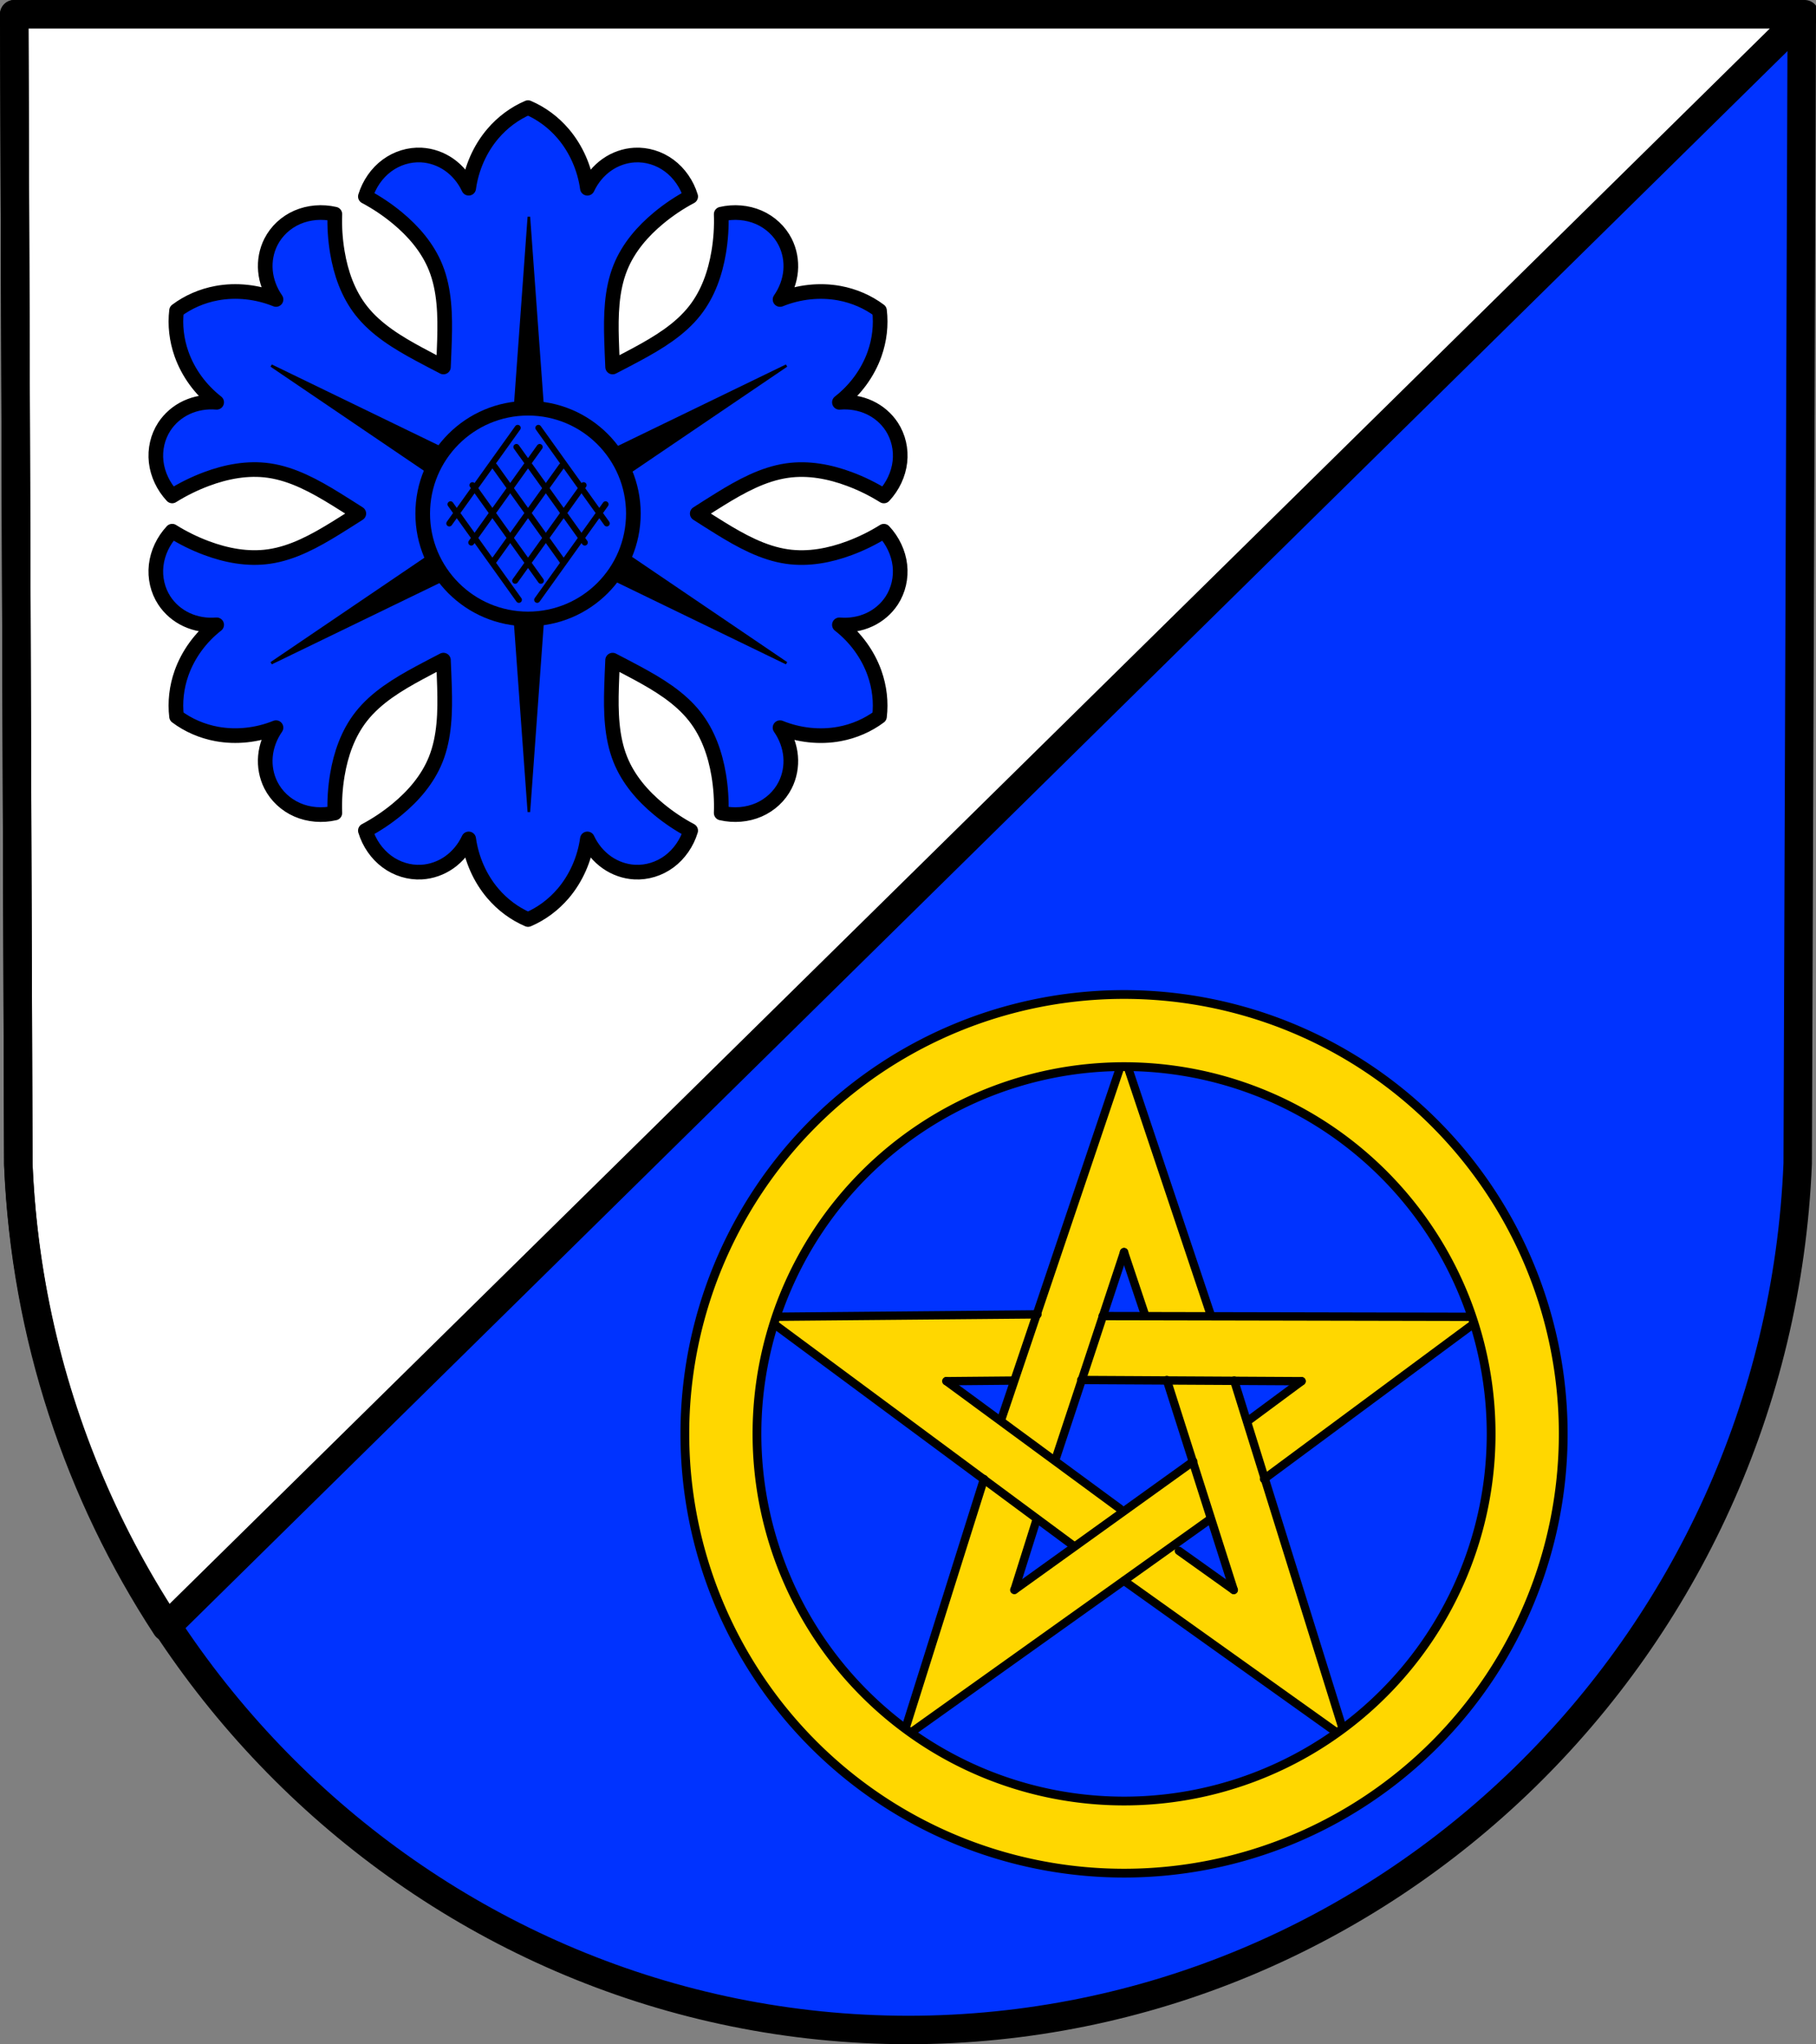
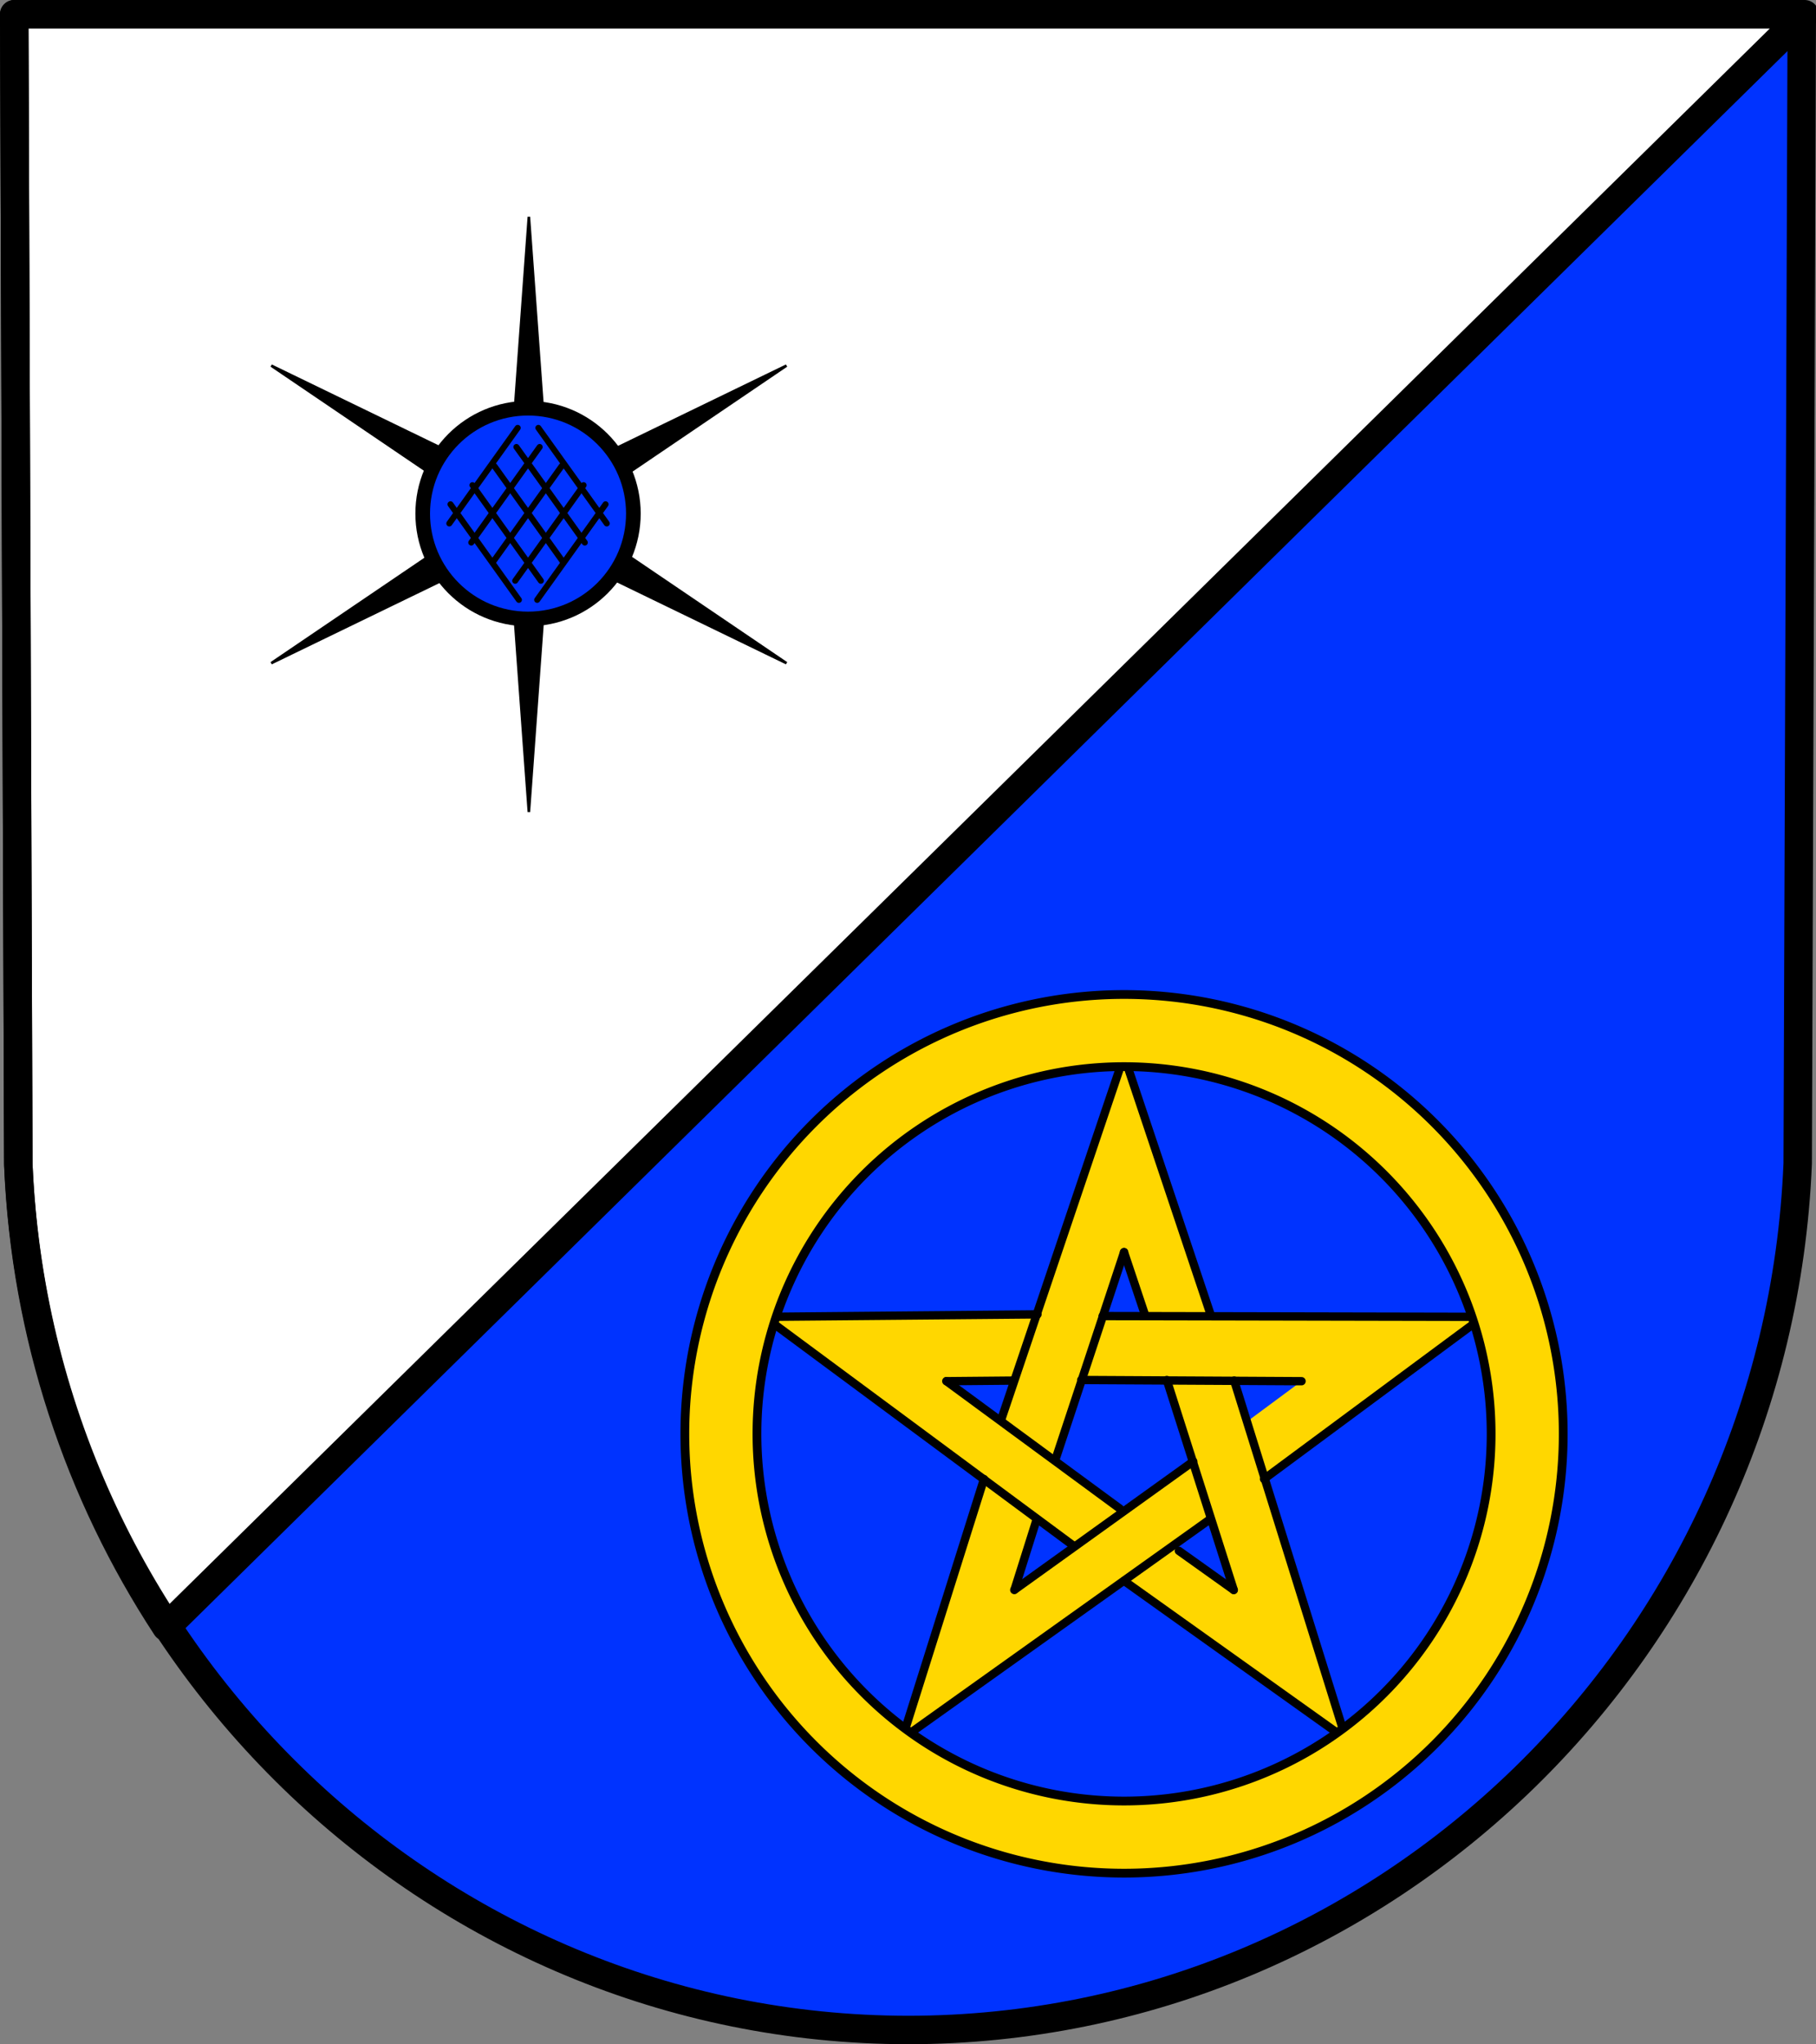
<svg xmlns="http://www.w3.org/2000/svg" xmlns:ns1="http://www.inkscape.org/namespaces/inkscape" xmlns:ns2="http://sodipodi.sourceforge.net/DTD/sodipodi-0.dtd" width="185.892mm" height="209.189mm" viewBox="0 0 185.892 209.189" version="1.1" id="svg3845" ns1:version="0.92.4 (5da689c313, 2019-01-14)" ns2:docname="DEU Preist COA.svg">
  <rect x="0" y="0" width="185.892" height="209.189" fill="#808080" stroke="none" />
  <defs id="defs3839">
    <ns1:path-effect effect="spiro" id="path-effect1615-1-3-9-3" is_visible="true" />
    <ns1:path-effect effect="spiro" id="path-effect1615-5-4-0" is_visible="true" />
    <ns1:path-effect effect="spiro" id="path-effect1615-1-0-8" is_visible="true" />
    <ns1:path-effect effect="spiro" id="path-effect1615-4-1" is_visible="true" />
    <ns1:path-effect effect="spiro" id="path-effect1615-1-3-9" is_visible="true" />
    <ns1:path-effect effect="spiro" id="path-effect1615-5-4" is_visible="true" />
    <ns1:path-effect effect="spiro" id="path-effect1615-1-0" is_visible="true" />
    <ns1:path-effect effect="spiro" id="path-effect1615-4" is_visible="true" />
    <ns1:path-effect effect="spiro" id="path-effect1615-1-3" is_visible="true" />
    <ns1:path-effect effect="spiro" id="path-effect1615-5" is_visible="true" />
    <ns1:path-effect effect="spiro" id="path-effect1615-1" is_visible="true" />
    <ns1:path-effect effect="spiro" id="path-effect1615" is_visible="true" />
  </defs>
  <ns2:namedview id="base" pagecolor="#ffffff" bordercolor="#666666" borderopacity="1.0" ns1:pageopacity="0.0" ns1:pageshadow="2" ns1:zoom="0.69311438" ns1:cx="351.29163" ns1:cy="395.31716" ns1:document-units="mm" ns1:current-layer="layer1" showgrid="false" ns1:window-width="1366" ns1:window-height="745" ns1:window-x="-8" ns1:window-y="-8" ns1:window-maximized="1" fit-margin-top="0" fit-margin-left="0" fit-margin-right="0" fit-margin-bottom="0" ns1:snap-midpoints="true" ns1:snap-smooth-nodes="true" ns1:snap-nodes="true" />
  <g ns1:label="Ebene 1" ns1:groupmode="layer" id="layer1" transform="translate(-10.454,-4.649)">
    <path style="fill:#0033ff;fill-opacity:1;fill-rule:evenodd;stroke:none;stroke-width:2.91;stroke-linecap:round;stroke-linejoin:round;stroke-miterlimit:4;stroke-dasharray:none;stroke-opacity:1" ns1:connector-curvature="0" d="M 194.891,6.104 194.473,123.707 c -2.037,49.469 -42.275,88.648 -91.072,88.675 -48.754,-0.061 -89.007,-39.254 -91.072,-88.675 L 11.91,6.104 h 91.489 z" id="path10563-0-6-0-3" ns2:nodetypes="ccccccc" />
    <path style="fill:#ffffff;stroke:#000000;stroke-width:11;stroke-linecap:butt;stroke-linejoin:round;stroke-miterlimit:4;stroke-dasharray:none;stroke-opacity:1" d="M 5.5 5.5 L 7.08 449.984 C 9.832 515.828 30.537 576.853 64.242 628.305 L 697.084 5.5 L 351.283 5.5 L 5.5 5.5 z " transform="matrix(0.265,0,0,0.265,10.454,4.649)" id="path4876" />
    <path style="fill:none;fill-rule:evenodd;stroke:#000000;stroke-width:2.91;stroke-linecap:round;stroke-linejoin:round;stroke-miterlimit:4;stroke-dasharray:none;stroke-opacity:1" ns1:connector-curvature="0" d="M 194.891,6.104 194.473,123.707 c -2.037,49.469 -42.275,88.648 -91.072,88.675 -48.754,-0.061 -89.007,-39.254 -91.072,-88.675 L 11.91,6.104 h 91.489 z" id="path10563-0-6-0" ns2:nodetypes="ccccccc" />
-     <path style="fill:#0033ff;fill-opacity:1;stroke:#000000;stroke-width:1.499;stroke-linecap:round;stroke-linejoin:round;stroke-miterlimit:4;stroke-dasharray:none;stroke-opacity:1" d="m 64.506,15.662 c -1.365,0.583 -2.606,1.502 -3.6,2.668 -1.314,1.54 -2.188,3.51 -2.475,5.58 -0.453,-0.971 -1.149,-1.808 -1.994,-2.402 -0.845,-0.593 -1.837,-0.94 -2.844,-0.994 -1.245,-0.067 -2.506,0.318 -3.534,1.078 -1.027,0.76 -1.814,1.891 -2.204,3.167 1.15,0.61 2.244,1.343 3.262,2.183 1.645,1.359 3.115,3.043 3.938,5.094 0.923,2.302 0.972,4.892 0.899,7.399 -0.027,0.922 -0.068,1.846 -0.109,2.769 -0.821,-0.426 -1.642,-0.851 -2.454,-1.289 -2.208,-1.19 -4.426,-2.528 -5.958,-4.479 -1.365,-1.738 -2.089,-3.853 -2.443,-5.957 -0.219,-1.302 -0.306,-2.615 -0.259,-3.917 -1.3,-0.301 -2.673,-0.185 -3.845,0.324 -1.172,0.51 -2.136,1.41 -2.7,2.522 -0.456,0.899 -0.653,1.932 -0.561,2.96 0.091,1.028 0.469,2.049 1.083,2.927 -1.936,-0.786 -4.079,-1.013 -6.07,-0.646 -1.506,0.278 -2.923,0.893 -4.111,1.784 -0.178,1.474 -0.001,3.008 0.511,4.451 0.677,1.908 1.946,3.649 3.594,4.933 -1.067,-0.093 -2.141,0.091 -3.077,0.526 -0.936,0.435 -1.732,1.121 -2.283,1.966 -0.68,1.044 -0.978,2.329 -0.834,3.599 0.145,1.27 0.731,2.517 1.641,3.492 1.104,-0.691 2.285,-1.272 3.522,-1.734 2,-0.746 4.193,-1.177 6.38,-0.864 2.456,0.352 4.723,1.604 6.858,2.921 0.785,0.484 1.565,0.982 2.344,1.479 -0.779,0.498 -1.558,0.996 -2.344,1.48 -2.135,1.317 -4.402,2.569 -6.858,2.92 -2.188,0.313 -4.381,-0.117 -6.38,-0.862 -1.237,-0.461 -2.418,-1.043 -3.522,-1.734 -0.911,0.975 -1.496,2.222 -1.641,3.492 -0.145,1.27 0.153,2.555 0.834,3.599 0.551,0.845 1.347,1.53 2.283,1.965 0.936,0.435 2.009,0.618 3.077,0.526 -1.648,1.284 -2.918,3.026 -3.595,4.933 -0.512,1.444 -0.687,2.978 -0.51,4.452 1.188,0.891 2.604,1.505 4.11,1.783 1.991,0.367 4.134,0.139 6.07,-0.646 -0.614,0.878 -0.991,1.9 -1.083,2.928 -0.091,1.028 0.105,2.06 0.561,2.96 0.564,1.111 1.528,2.012 2.7,2.522 1.172,0.51 2.545,0.626 3.845,0.325 -0.047,-1.301 0.041,-2.615 0.26,-3.917 0.354,-2.104 1.078,-4.22 2.443,-5.958 1.532,-1.951 3.75,-3.288 5.958,-4.479 0.812,-0.438 1.633,-0.864 2.454,-1.29 0.042,0.924 0.083,1.847 0.109,2.77 0.073,2.507 0.024,5.097 -0.899,7.399 -0.823,2.051 -2.292,3.735 -3.938,5.094 -1.018,0.841 -2.112,1.573 -3.262,2.183 0.389,1.276 1.176,2.407 2.204,3.167 1.027,0.76 2.289,1.145 3.534,1.078 1.007,-0.054 1.999,-0.401 2.844,-0.994 0.845,-0.593 1.54,-1.431 1.994,-2.402 0.288,2.069 1.162,4.039 2.475,5.58 0.994,1.166 2.235,2.085 3.6,2.668 1.365,-0.583 2.605,-1.502 3.599,-2.668 1.313,-1.54 2.188,-3.51 2.475,-5.58 0.453,0.971 1.149,1.808 1.994,2.402 0.845,0.593 1.837,0.94 2.844,0.994 1.245,0.067 2.506,-0.318 3.533,-1.078 1.027,-0.76 1.815,-1.891 2.204,-3.167 -1.15,-0.61 -2.245,-1.343 -3.263,-2.183 -1.645,-1.359 -3.115,-3.043 -3.938,-5.094 -0.923,-2.302 -0.973,-4.892 -0.9,-7.399 0.027,-0.922 0.068,-1.845 0.11,-2.769 0.821,0.426 1.641,0.851 2.454,1.289 2.208,1.19 4.426,2.528 5.958,4.479 1.365,1.738 2.088,3.853 2.443,5.958 0.219,1.302 0.306,2.615 0.259,3.917 1.3,0.301 2.673,0.185 3.845,-0.325 1.172,-0.51 2.136,-1.41 2.7,-2.521 0.456,-0.899 0.652,-1.932 0.561,-2.96 -0.091,-1.028 -0.469,-2.049 -1.083,-2.927 1.936,0.786 4.079,1.013 6.07,0.646 1.506,-0.278 2.923,-0.893 4.111,-1.783 0.178,-1.474 0.002,-3.008 -0.511,-4.452 -0.677,-1.908 -1.946,-3.649 -3.594,-4.933 1.067,0.093 2.141,-0.091 3.077,-0.526 0.936,-0.435 1.732,-1.121 2.283,-1.965 0.68,-1.044 0.978,-2.33 0.833,-3.599 -0.145,-1.27 -0.731,-2.517 -1.641,-3.492 -1.104,0.691 -2.285,1.273 -3.522,1.734 -2,0.746 -4.193,1.175 -6.38,0.862 -2.456,-0.352 -4.723,-1.604 -6.858,-2.92 -0.785,-0.484 -1.564,-0.982 -2.343,-1.48 0.779,-0.498 1.558,-0.996 2.343,-1.48 2.135,-1.317 4.402,-2.569 6.858,-2.92 2.188,-0.313 4.381,0.118 6.381,0.864 1.237,0.461 2.418,1.043 3.522,1.734 0.911,-0.975 1.496,-2.222 1.641,-3.492 0.145,-1.27 -0.153,-2.555 -0.833,-3.599 -0.551,-0.845 -1.347,-1.531 -2.283,-1.966 -0.936,-0.435 -2.01,-0.618 -3.077,-0.526 1.648,-1.284 2.918,-3.025 3.595,-4.933 0.512,-1.444 0.688,-2.978 0.511,-4.452 -1.188,-0.891 -2.604,-1.506 -4.111,-1.784 -1.991,-0.367 -4.134,-0.139 -6.07,0.646 0.614,-0.878 0.992,-1.899 1.083,-2.927 0.091,-1.028 -0.105,-2.061 -0.561,-2.96 -0.564,-1.111 -1.529,-2.012 -2.701,-2.522 -1.172,-0.51 -2.545,-0.625 -3.845,-0.324 0.047,1.301 -0.04,2.615 -0.259,3.917 -0.354,2.104 -1.078,4.219 -2.443,5.957 -1.532,1.951 -3.751,3.288 -5.958,4.479 -0.812,0.438 -1.633,0.863 -2.454,1.289 -0.042,-0.924 -0.083,-1.847 -0.11,-2.769 -0.073,-2.507 -0.024,-5.097 0.9,-7.399 0.823,-2.051 2.292,-3.735 3.938,-5.094 1.018,-0.841 2.113,-1.573 3.263,-2.183 -0.389,-1.276 -1.177,-2.407 -2.204,-3.167 -1.027,-0.76 -2.289,-1.145 -3.533,-1.078 -1.007,0.054 -1.999,0.401 -2.844,0.994 -0.845,0.593 -1.541,1.431 -1.994,2.402 -0.288,-2.069 -1.162,-4.039 -2.475,-5.58 -0.994,-1.166 -2.234,-2.085 -3.599,-2.668 z" id="path1588" ns1:connector-curvature="0" ns2:nodetypes="csccsscssccscscsssccccccccccsccssscsccccccccccccccccssccsccccccccccccccccscccccccccccscsscccsccscccccccccsccsscccccscccsc" />
+     <path style="fill:#0033ff;fill-opacity:1;stroke:#000000;stroke-width:1.499;stroke-linecap:round;stroke-linejoin:round;stroke-miterlimit:4;stroke-dasharray:none;stroke-opacity:1" d="m 64.506,15.662 z" id="path1588" ns1:connector-curvature="0" ns2:nodetypes="csccsscssccscscsssccccccccccsccssscsccccccccccccccccssccsccccccccccccccccscccccccccccscsscccsccscccccccccsccsscccccscccsc" />
    <path style="fill:#000000;stroke:#000000;stroke-width:1px;stroke-linecap:butt;stroke-linejoin:miter;stroke-opacity:1" d="M 204.289 83.732 L 198.521 163.312 L 204.289 166.195 L 210.055 163.312 L 204.289 83.732 z M 104.777 141.186 L 170.812 185.971 L 176.191 182.418 L 176.578 175.982 L 104.777 141.186 z M 303.801 141.186 L 232 175.982 L 232.385 182.418 L 237.766 185.971 L 303.801 141.186 z M 170.812 211.309 L 104.777 256.092 L 176.58 221.297 L 176.191 214.861 L 170.812 211.309 z M 237.766 211.309 L 232.385 214.861 L 231.998 221.297 L 303.801 256.092 L 237.766 211.309 z M 204.289 231.082 L 198.521 233.965 L 204.289 313.545 L 210.055 233.965 L 204.289 231.082 z " transform="matrix(0.265,0,0,0.265,10.454,4.649)" id="path5379" />
    <circle style="fill:#0033ff;fill-opacity:1;stroke:#000000;stroke-width:1.499;stroke-linecap:round;stroke-linejoin:round;stroke-miterlimit:4;stroke-dasharray:none;stroke-opacity:1" id="path1586" cx="64.506" cy="57.205" r="10.782" />
    <g id="g5320" transform="translate(0,-3.021)">
      <path id="path4701" d="m 125.512,115.723 -8.859,26.451 -27.893,0.251 22.419,16.599 -8.381,26.606 22.714,-16.192 22.714,16.192 -8.381,-26.606 22.419,-16.599 -27.893,-0.251 z m 0,20.082 4.381,13.08 13.794,0.124 -11.086,8.208 4.144,13.157 -11.232,-8.007 -11.232,8.007 4.144,-13.157 -11.086,-8.208 13.794,-0.124 z" style="fill:#ffd700;fill-opacity:1;stroke:none;stroke-width:1.198;stroke-linecap:round;stroke-linejoin:round;stroke-miterlimit:4;stroke-dasharray:none;stroke-opacity:1" ns1:connector-curvature="0" />
      <path id="path4774" d="m 116.653,142.174 -5.475,16.85 14.333,10.414 14.333,-10.414 -5.475,-16.85 z m 4.478,6.712 h 8.761 l 2.707,8.332 -7.088,5.149 -7.088,-5.149 z" style="fill:#ffd700;fill-opacity:1;stroke:none;stroke-width:1.198;stroke-linecap:round;stroke-linejoin:round;stroke-miterlimit:4;stroke-dasharray:none;stroke-opacity:1" ns1:connector-curvature="0" />
      <path ns1:connector-curvature="0" id="path10542" d="m 107.328,149 17.792,13.077" style="fill:#ffd700;fill-opacity:1;stroke:#000000;stroke-width:0.852;stroke-linecap:round;stroke-linejoin:miter;stroke-miterlimit:4;stroke-dasharray:none;stroke-opacity:1" />
      <path ns1:connector-curvature="0" id="path10544" d="M 125.515,115.72 112.971,152.85" style="fill:#ffd700;fill-opacity:1;stroke:#000000;stroke-width:0.852;stroke-linecap:round;stroke-linejoin:round;stroke-miterlimit:4;stroke-dasharray:none;stroke-opacity:1" />
      <path ns1:connector-curvature="0" id="path10546" d="m 107.337,149.009 6.897,-0.062" style="fill:#ffd700;fill-opacity:1;stroke:#000000;stroke-width:0.852;stroke-linecap:round;stroke-linejoin:miter;stroke-miterlimit:4;stroke-dasharray:none;stroke-opacity:1" />
      <path ns1:connector-curvature="0" id="path10550" d="m 121.131,148.886 22.555,0.124" style="fill:#ffd700;fill-opacity:1;stroke:#000000;stroke-width:0.852;stroke-linecap:round;stroke-linejoin:round;stroke-miterlimit:4;stroke-dasharray:none;stroke-opacity:1" />
      <path ns1:connector-curvature="0" id="path10552" d="M 132.6,157.218 114.279,170.374" style="fill:#ffd700;fill-opacity:1;stroke:#000000;stroke-width:0.852;stroke-linecap:round;stroke-linejoin:round;stroke-miterlimit:4;stroke-dasharray:none;stroke-opacity:1" />
      <path ns1:connector-curvature="0" id="path10554" d="m 125.52,135.797 -6.955,21.01" style="fill:#ffd700;fill-opacity:1;stroke:#000000;stroke-width:0.852;stroke-linecap:round;stroke-linejoin:round;stroke-miterlimit:4;stroke-dasharray:none;stroke-opacity:1" />
      <path ns1:connector-curvature="0" id="path10556" d="m 116.502,163.374 -2.197,6.975" style="fill:#ffd700;fill-opacity:1;stroke:#000000;stroke-width:0.852;stroke-linecap:round;stroke-linejoin:round;stroke-miterlimit:4;stroke-dasharray:none;stroke-opacity:1" />
      <path ns1:connector-curvature="0" id="path10558" d="m 129.892,148.886 6.852,21.489" style="fill:#ffd700;fill-opacity:1;stroke:#000000;stroke-width:0.852;stroke-linecap:round;stroke-linejoin:round;stroke-miterlimit:4;stroke-dasharray:none;stroke-opacity:1" />
      <path ns1:connector-curvature="0" id="path10560" d="m 125.512,135.805 2.19,6.54" style="fill:#ffd700;fill-opacity:1;stroke:#000000;stroke-width:0.852;stroke-linecap:round;stroke-linejoin:round;stroke-miterlimit:4;stroke-dasharray:none;stroke-opacity:1" />
      <path ns2:nodetypes="cc" ns1:connector-curvature="0" id="path10562" d="m 136.744,170.374 -5.616,-4.004" style="fill:#ffd700;fill-opacity:1;stroke:#000000;stroke-width:0.852;stroke-linecap:round;stroke-linejoin:round;stroke-miterlimit:4;stroke-dasharray:none;stroke-opacity:1" />
-       <path ns1:connector-curvature="0" id="path10564" d="m 138.143,153.114 5.543,-4.104" style="fill:#ffd700;fill-opacity:1;stroke:#000000;stroke-width:0.852;stroke-linecap:round;stroke-linejoin:round;stroke-miterlimit:4;stroke-dasharray:none;stroke-opacity:1" />
      <path ns1:connector-curvature="0" id="path10566" d="m 88.76,142.424 27.893,-0.251" style="fill:#ffd700;fill-opacity:1;stroke:#000000;stroke-width:0.852;stroke-linecap:round;stroke-linejoin:round;stroke-miterlimit:4;stroke-dasharray:none;stroke-opacity:1" />
      <path ns1:connector-curvature="0" id="path10568" d="m 123.321,142.345 38.942,0.079" style="fill:#ffd700;fill-opacity:1;stroke:#000000;stroke-width:0.852;stroke-linecap:round;stroke-linejoin:round;stroke-miterlimit:4;stroke-dasharray:none;stroke-opacity:1" />
      <path ns1:connector-curvature="0" id="path10570" d="m 111.178,159.023 -8.381,26.606" style="fill:#ffd700;fill-opacity:1;stroke:#000000;stroke-width:0.852;stroke-linecap:round;stroke-linejoin:round;stroke-miterlimit:4;stroke-dasharray:none;stroke-opacity:1" />
      <path ns1:connector-curvature="0" id="path10582" d="m 125.512,169.437 22.714,16.192" style="fill:#ffd700;fill-opacity:1;stroke:#000000;stroke-width:0.852;stroke-linecap:round;stroke-linejoin:round;stroke-miterlimit:4;stroke-dasharray:none;stroke-opacity:1" />
      <path ns2:nodetypes="cc" ns1:connector-curvature="0" id="path10584" d="M 120.258,165.789 88.929,142.594" style="fill:#ffd700;fill-opacity:1;stroke:#000000;stroke-width:0.852;stroke-linecap:round;stroke-linejoin:miter;stroke-miterlimit:4;stroke-dasharray:none;stroke-opacity:1" />
      <path ns1:connector-curvature="0" id="path10586" d="M 102.829,185.585 134.213,163.212" style="fill:#ffd700;fill-opacity:1;stroke:#000000;stroke-width:0.852;stroke-linecap:round;stroke-linejoin:miter;stroke-miterlimit:4;stroke-dasharray:none;stroke-opacity:1" />
      <path ns1:connector-curvature="0" id="path10588" d="m 139.845,159.023 22.419,-16.599" style="fill:#ffd700;fill-opacity:1;stroke:#000000;stroke-width:0.852;stroke-linecap:round;stroke-linejoin:round;stroke-miterlimit:4;stroke-dasharray:none;stroke-opacity:1" />
      <path ns1:connector-curvature="0" id="path10590" d="m 125.515,115.72 8.856,26.454" style="fill:#ffd700;fill-opacity:1;stroke:#000000;stroke-width:0.852;stroke-linecap:round;stroke-linejoin:miter;stroke-miterlimit:4;stroke-dasharray:none;stroke-opacity:1" />
      <path ns1:connector-curvature="0" id="path10592" d="m 136.789,148.947 11.437,36.681" style="fill:#ffd700;fill-opacity:1;stroke:#000000;stroke-width:0.852;stroke-linecap:round;stroke-linejoin:miter;stroke-miterlimit:4;stroke-dasharray:none;stroke-opacity:1" />
      <path ns1:connector-curvature="0" id="path5279" d="m 125.515,109.438 a 44.957,44.957 0 0 0 -44.957,44.958 44.957,44.957 0 0 0 44.957,44.957 44.957,44.957 0 0 0 44.957,-44.957 44.957,44.957 0 0 0 -44.957,-44.958 z m 0,7.382 a 37.576,37.576 0 0 1 37.576,37.576 37.576,37.576 0 0 1 -37.576,37.576 37.576,37.576 0 0 1 -37.576,-37.576 37.576,37.576 0 0 1 37.576,-37.576 z" style="fill:#ffd700;fill-opacity:1;stroke:#000000;stroke-width:0.897;stroke-linecap:round;stroke-linejoin:round;stroke-miterlimit:4;stroke-dasharray:none;stroke-opacity:1" />
    </g>
    <g id="g5472" />
    <g id="g5539" transform="matrix(0.776,0,0,0.776,169.733,7.865)">
      <path style="fill:none;stroke:#000000;stroke-width:0.794;stroke-linecap:round;stroke-linejoin:miter;stroke-miterlimit:4;stroke-dasharray:none;stroke-opacity:1" d="m -131.17,57.319 -9.022,12.602" id="path5446" ns1:connector-curvature="0" />
      <path style="fill:none;stroke:#000000;stroke-width:0.794;stroke-linecap:round;stroke-linejoin:miter;stroke-miterlimit:4;stroke-dasharray:none;stroke-opacity:1" d="m -134.067,54.8 -9.022,12.602" id="path5446-2" ns1:connector-curvature="0" />
      <path style="fill:none;stroke:#000000;stroke-width:0.794;stroke-linecap:round;stroke-linejoin:miter;stroke-miterlimit:4;stroke-dasharray:none;stroke-opacity:1" d="m -136.965,52.281 -9.022,12.602" id="path5446-1" ns1:connector-curvature="0" />
      <path ns1:connector-curvature="0" id="path5446-3" d="m -125.375,62.357 -9.022,12.602" style="fill:none;stroke:#000000;stroke-width:0.794;stroke-linecap:round;stroke-linejoin:miter;stroke-miterlimit:4;stroke-dasharray:none;stroke-opacity:1" />
      <path ns1:connector-curvature="0" id="path5446-2-9" d="m -128.273,59.838 -9.022,12.602" style="fill:none;stroke:#000000;stroke-width:0.794;stroke-linecap:round;stroke-linejoin:miter;stroke-miterlimit:4;stroke-dasharray:none;stroke-opacity:1" />
    </g>
    <g id="g5539-4" transform="matrix(-0.776,0,0,0.776,-40.722,7.865)">
      <path style="fill:none;stroke:#000000;stroke-width:0.794;stroke-linecap:round;stroke-linejoin:miter;stroke-miterlimit:4;stroke-dasharray:none;stroke-opacity:1" d="m -131.17,57.319 -9.022,12.602" id="path5446-18" ns1:connector-curvature="0" />
      <path style="fill:none;stroke:#000000;stroke-width:0.794;stroke-linecap:round;stroke-linejoin:miter;stroke-miterlimit:4;stroke-dasharray:none;stroke-opacity:1" d="m -134.067,54.8 -9.022,12.602" id="path5446-2-3" ns1:connector-curvature="0" />
      <path style="fill:none;stroke:#000000;stroke-width:0.794;stroke-linecap:round;stroke-linejoin:miter;stroke-miterlimit:4;stroke-dasharray:none;stroke-opacity:1" d="m -136.965,52.281 -9.022,12.602" id="path5446-1-8" ns1:connector-curvature="0" />
      <path ns1:connector-curvature="0" id="path5446-3-4" d="m -125.375,62.357 -9.022,12.602" style="fill:none;stroke:#000000;stroke-width:0.794;stroke-linecap:round;stroke-linejoin:miter;stroke-miterlimit:4;stroke-dasharray:none;stroke-opacity:1" />
      <path ns1:connector-curvature="0" id="path5446-2-9-2" d="m -128.273,59.838 -9.022,12.602" style="fill:none;stroke:#000000;stroke-width:0.794;stroke-linecap:round;stroke-linejoin:miter;stroke-miterlimit:4;stroke-dasharray:none;stroke-opacity:1" />
    </g>
  </g>
</svg>